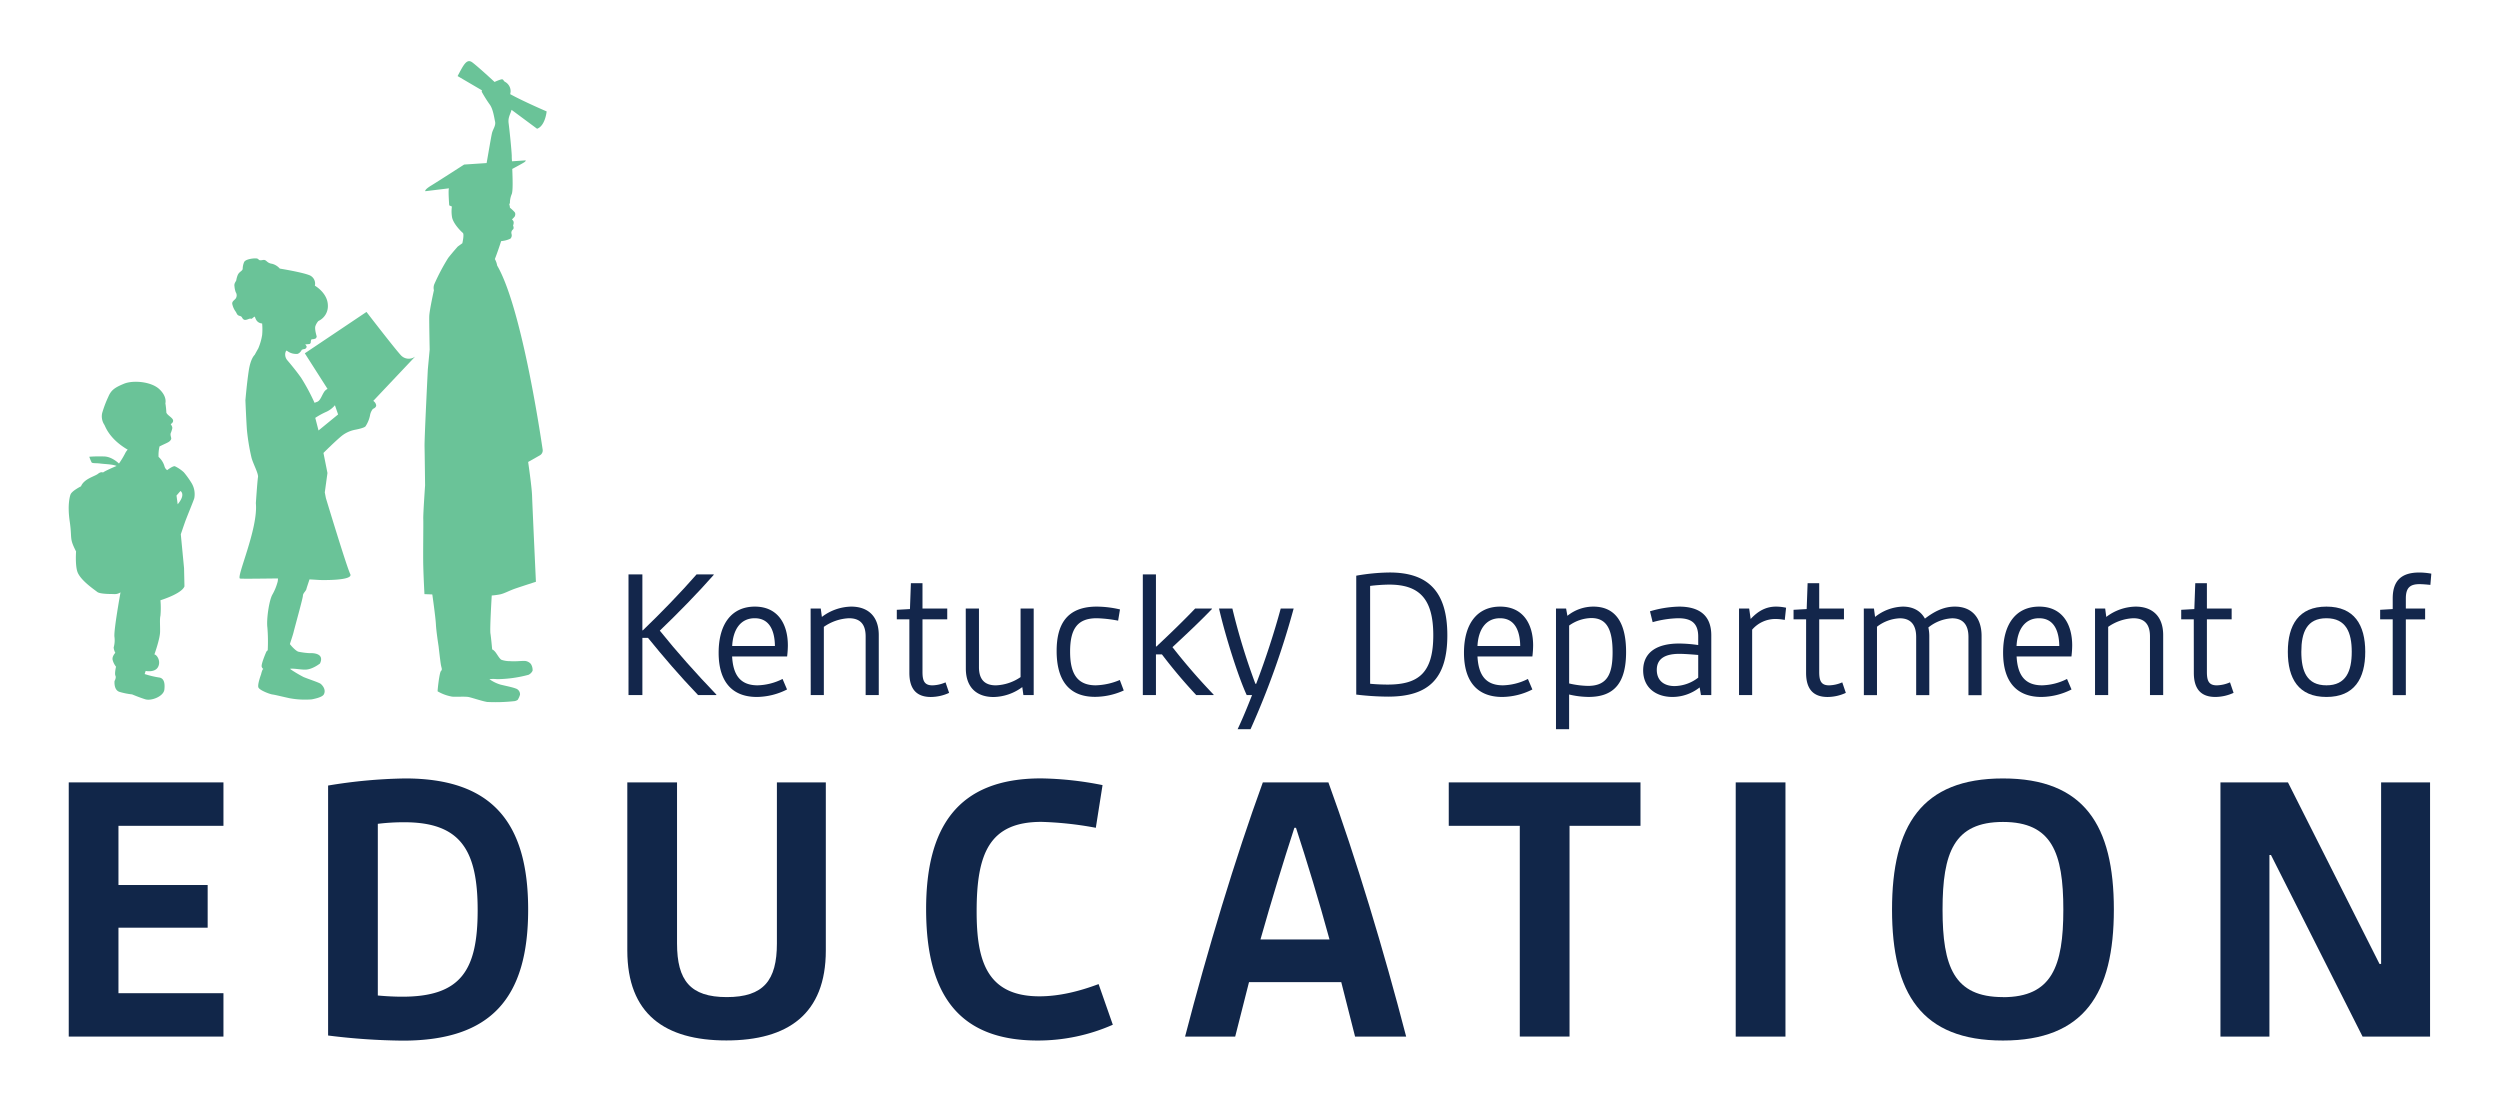
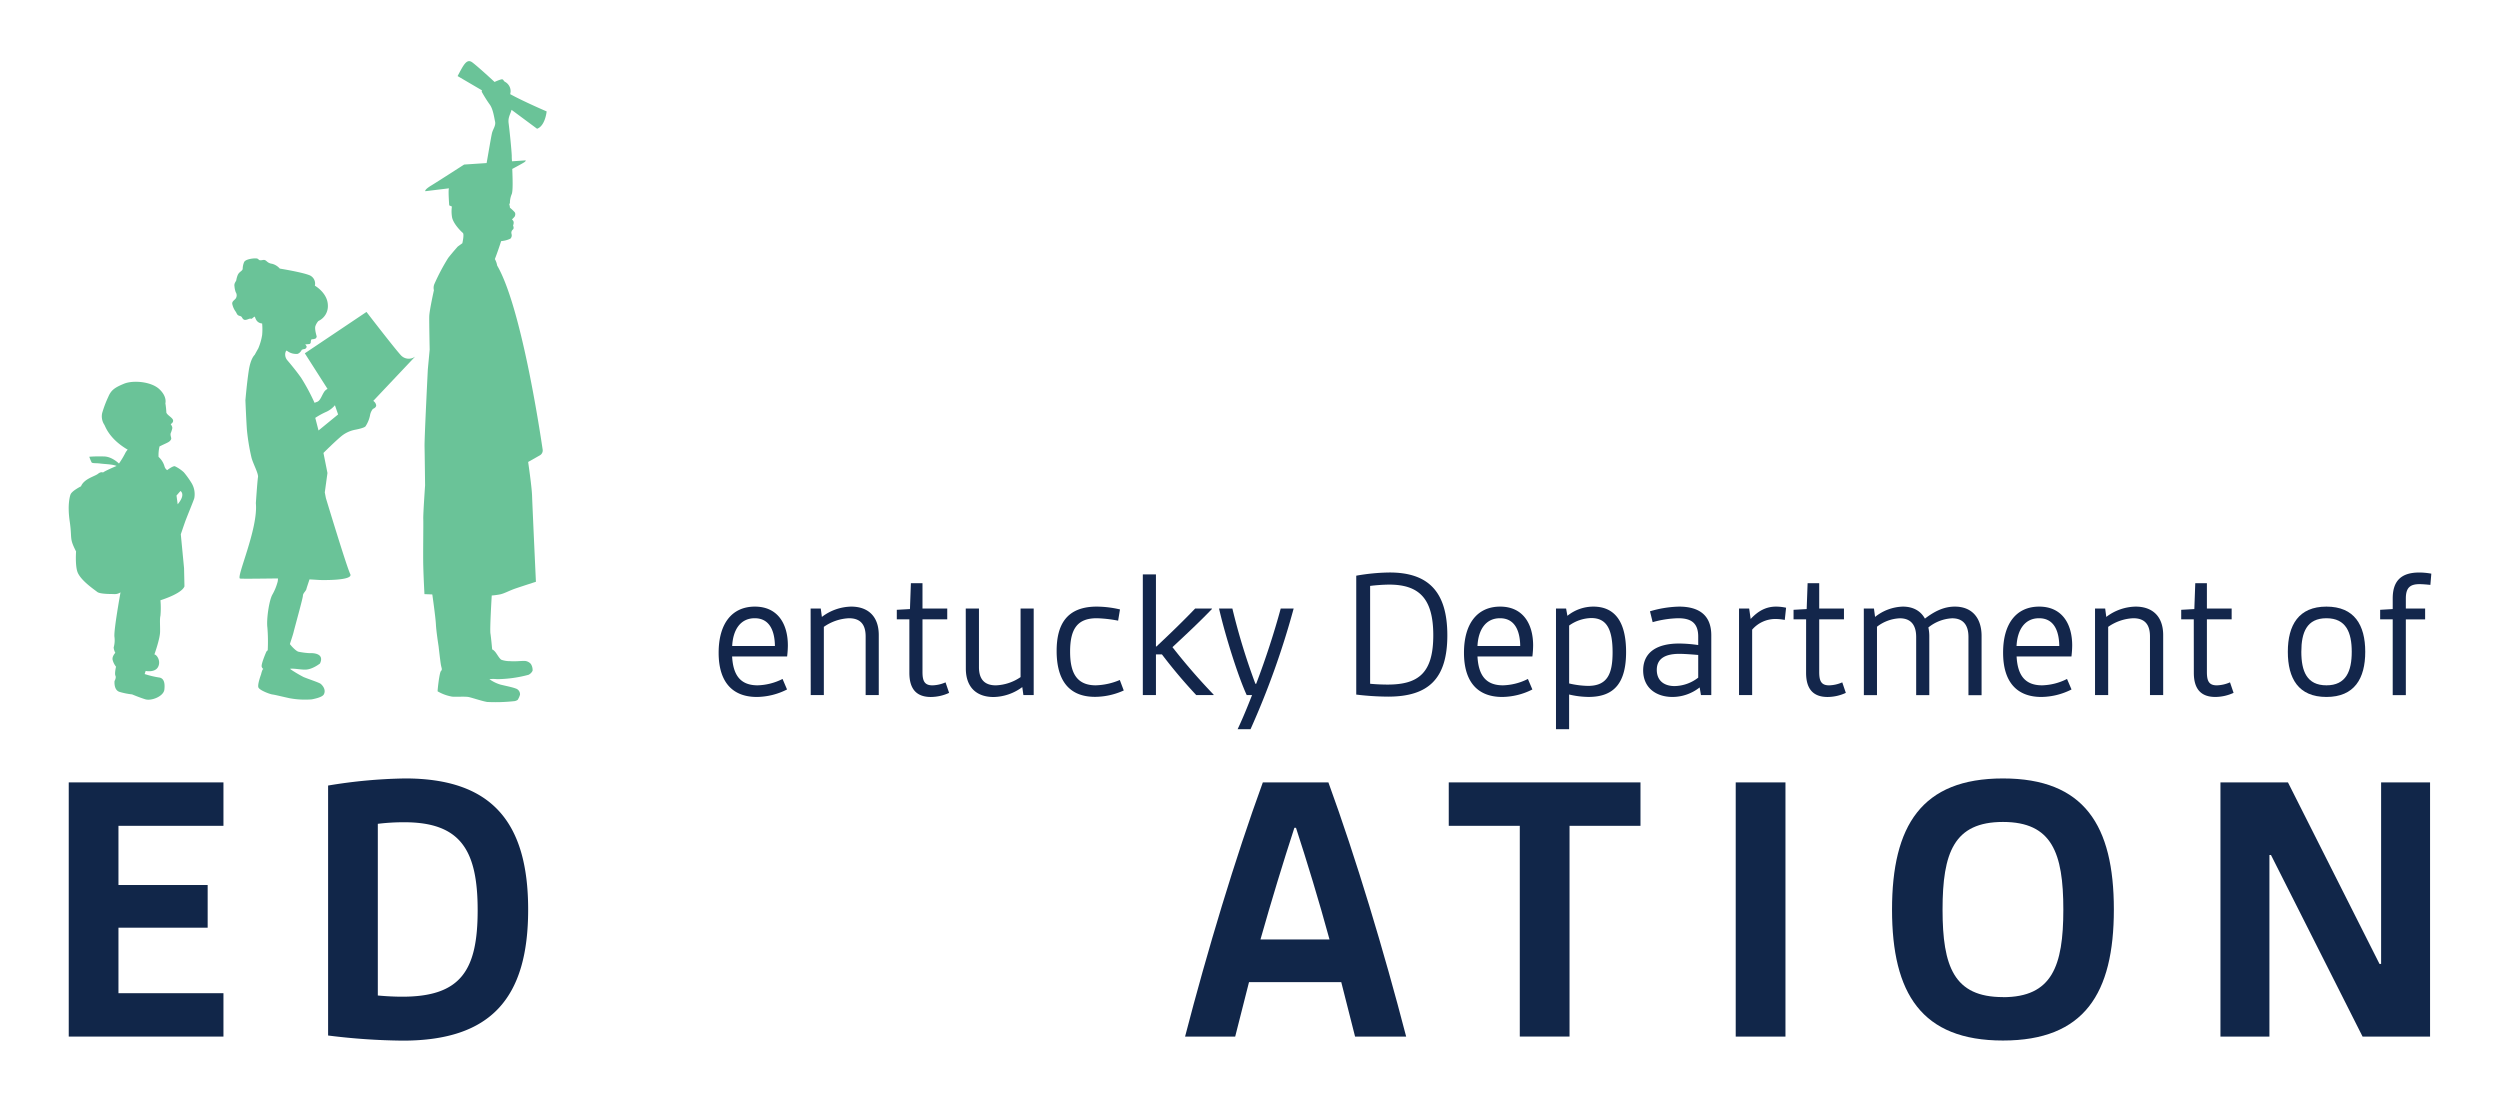
<svg xmlns="http://www.w3.org/2000/svg" viewBox="0 0 937.22 413">
  <defs>
    <style>.a{fill:#13264b;}.b{fill:#112649;}.c{fill:#6ac398;}</style>
  </defs>
-   <path class="a" d="M235.62,215.33h5.2v20.94l.14.07c6.53-6.26,14.19-14.13,20.17-21h6.39l.07.14c-5.9,6.74-13.7,14.68-20.24,20.94,6.26,7.8,13.43,15.88,21.23,24l-.07.14h-6.82c-7-7.31-13-14.34-18.76-21.43h-2.11v21.43h-5.2Z" />
  <path class="a" d="M283,227.41c8.5,0,12.36,6.4,12.36,14.55a36.14,36.14,0,0,1-.28,4.14H274.46c.36,6.54,2.74,10.82,9.56,10.82a21.91,21.91,0,0,0,9.35-2.39l1.68,3.94a25.46,25.46,0,0,1-11.31,2.81c-9,0-14.33-5.41-14.33-16.58C269.41,233.88,274.32,227.41,283,227.41Zm7.51,14.76c-.07-5.27-1.75-10.4-7.58-10.4-5.42,0-8.15,4.43-8.44,10.4Z" />
  <path class="a" d="M303.89,228.12h3.8l.42,3.16a18.66,18.66,0,0,1,11-3.87c6.19,0,10.33,3.52,10.33,10.68v22.49h-4.92v-22c0-4.84-2.32-6.81-6.25-6.81a17.77,17.77,0,0,0-9.42,3.23v25.58h-4.92Z" />
  <path class="a" d="M340.91,232.19H336.2v-3.58l4.93-.28.35-9.7h4.35v9.49h9.28v4.07h-9.28v19.74c0,3.38.78,5,3.73,5a13.17,13.17,0,0,0,4.91-1.12l1.34,3.94a16.6,16.6,0,0,1-6.82,1.54c-5.06,0-8.08-2.6-8.08-9.06Z" />
  <path class="a" d="M362.05,228.12H367v22c0,4.85,2.39,6.81,6.33,6.81a17.56,17.56,0,0,0,9.27-3.09V228.12h4.92v32.46h-3.86l-.42-3a18.55,18.55,0,0,1-10.76,3.72c-6.25,0-10.4-3.51-10.4-10.68Z" />
  <path class="a" d="M411.16,227.41a39,39,0,0,1,8.71,1.06l-.7,4.21a48.32,48.32,0,0,0-8-.91c-7.17,0-10,3.86-10,12.51,0,7.3,2,12.64,9.63,12.64a24.79,24.79,0,0,0,9-2l1.48,3.93a26.28,26.28,0,0,1-10.75,2.39c-10,0-14.41-6.46-14.41-17.21C396.12,234.3,399.78,227.41,411.16,227.41Z" />
  <path class="a" d="M428.43,215.33h4.92v27l.14.07c5.13-4.78,10.33-9.84,14.55-14.26h6.25l.07.14c-4.42,4.63-9.83,9.69-14.82,14.33A230.69,230.69,0,0,0,455,260.44l-.07.14h-6.47a192.83,192.83,0,0,1-12.86-15.25h-2.25v15.25h-4.92Z" />
  <path class="a" d="M457,228.12h5a240.7,240.7,0,0,0,8.64,28.24h.28c3.59-9.41,6.82-19.39,9.21-28.24h4.85a306.57,306.57,0,0,1-16.17,45.25h-4.84c1.89-4,3.65-8.29,5.41-12.79h-2C464.19,253.69,459.34,238.37,457,228.12Z" />
  <path class="a" d="M508.44,215.82a75.78,75.78,0,0,1,12.51-1.2c14.4,0,21.64,7.1,21.64,23.54,0,16.23-7,23-22.21,23a103.3,103.3,0,0,1-11.94-.77Zm11.8,40.82c11.6,0,17.08-4.42,17.08-18.48,0-13.91-5.41-19-16.59-19a65,65,0,0,0-7.09.49v36.68C516,256.57,518.56,256.64,520.24,256.64Z" />
  <path class="a" d="M562.39,227.41c8.5,0,12.36,6.4,12.36,14.55a36.14,36.14,0,0,1-.28,4.14H553.89c.35,6.54,2.74,10.82,9.55,10.82a21.83,21.83,0,0,0,9.35-2.39l1.68,3.94a25.46,25.46,0,0,1-11.31,2.81c-9,0-14.33-5.41-14.33-16.58C548.83,233.88,553.75,227.41,562.39,227.41Zm7.52,14.76c-.07-5.27-1.76-10.4-7.59-10.4-5.41,0-8.15,4.43-8.43,10.4Z" />
  <path class="a" d="M588.24,273.37h-4.92V228.12h3.79l.49,2.74a15.52,15.52,0,0,1,9.7-3.45c7.94,0,12.3,5.48,12.3,17,0,11.31-4.22,16.86-14.06,16.86a32.57,32.57,0,0,1-7.3-.91Zm7.09-16.24c7.24,0,9.21-4.49,9.21-12.57,0-8.93-2.39-12.86-8-12.86a14.82,14.82,0,0,0-8.29,2.81v21.71A33.37,33.37,0,0,0,595.33,257.13Z" />
  <path class="a" d="M629.47,241.25a51.93,51.93,0,0,1,7.17.57v-3.17c0-5.34-2.95-6.88-7.52-6.88a38.44,38.44,0,0,0-9.56,1.47l-1-4.07a41.21,41.21,0,0,1,10.89-1.76c6.82,0,12.09,2.67,12.09,10.75v22.42h-3.87l-.49-2.88A16.46,16.46,0,0,1,627,261.28c-6,0-11-3.3-11-10C616.05,244.35,621.39,241.25,629.47,241.25Zm-1.69,15.95a14.79,14.79,0,0,0,8.86-3.16v-8.5c-2.39-.21-5.27-.42-7.1-.42-5,0-8.43,1.62-8.43,6C621.11,255.17,623.85,257.2,627.78,257.2Z" />
  <path class="a" d="M651.94,228.12h3.8l.56,3.93c3-3.23,6-4.64,9.55-4.64a18.22,18.22,0,0,1,3.73.42l-.49,4.57a19.8,19.8,0,0,0-3.38-.35,11.48,11.48,0,0,0-8.85,4v24.53h-4.92Z" />
  <path class="a" d="M677.09,232.19h-4.71v-3.58l4.92-.28.35-9.7H682v9.49h9.28v4.07H682v19.74c0,3.38.77,5,3.72,5a13.22,13.22,0,0,0,4.92-1.12l1.34,3.94a16.6,16.6,0,0,1-6.82,1.54c-5.06,0-8.08-2.6-8.08-9.06Z" />
  <path class="a" d="M698.72,228.12h3.8l.42,3.16a17.42,17.42,0,0,1,10.4-3.87c3.79,0,6.67,1.55,8.29,4.5,3.58-2.74,7.1-4.5,11.24-4.5,6.26,0,10,4.08,10,11v22.21h-4.92V238.79c0-4.84-2.32-7-6.11-7a15.38,15.38,0,0,0-8.92,3.44,15.14,15.14,0,0,1,.35,3.16v22.21h-4.92V238.79c0-4.84-2.32-7-6.12-7a15,15,0,0,0-8.57,3.16v25.65h-4.92Z" />
  <path class="a" d="M764.47,227.41c8.51,0,12.37,6.4,12.37,14.55a36.14,36.14,0,0,1-.28,4.14H756c.35,6.54,2.74,10.82,9.56,10.82a21.82,21.82,0,0,0,9.34-2.39l1.69,3.94a25.5,25.5,0,0,1-11.31,2.81c-9,0-14.34-5.41-14.34-16.58C750.91,233.88,755.83,227.41,764.47,227.41ZM772,242.17c-.07-5.27-1.76-10.4-7.59-10.4-5.41,0-8.15,4.43-8.43,10.4Z" />
  <path class="a" d="M785.4,228.12h3.8l.42,3.16a18.63,18.63,0,0,1,11-3.87c6.18,0,10.33,3.52,10.33,10.68v22.49H806v-22c0-4.84-2.32-6.81-6.25-6.81a17.74,17.74,0,0,0-9.42,3.23v25.58H785.4Z" />
  <path class="a" d="M822.42,232.19h-4.71v-3.58l4.92-.28.35-9.7h4.36v9.49h9.28v4.07h-9.28v19.74c0,3.38.77,5,3.72,5A13.22,13.22,0,0,0,836,255.8l1.34,3.94a16.6,16.6,0,0,1-6.82,1.54c-5.06,0-8.08-2.6-8.08-9.06Z" />
  <path class="a" d="M872.15,227.41c10.47,0,14.55,6.89,14.55,16.94s-4.08,16.93-14.55,16.93-14.47-6.89-14.47-16.93S861.76,227.41,872.15,227.41Zm0,29.51c7.38,0,9.49-5.34,9.49-12.57s-2.11-12.58-9.49-12.58-9.41,5.34-9.41,12.58S864.78,256.92,872.15,256.92Z" />
  <path class="a" d="M897,232.19h-4.71v-3.58l4.71-.28v-4c0-6.46,3.09-9.7,9.9-9.7a25.52,25.52,0,0,1,4.57.43l-.35,4.21c-1.34-.14-2.95-.28-4.07-.28-3.45,0-5.13,1.26-5.13,5.34v3.8h7.23v4.07h-7.23v28.39H897Z" />
  <path class="b" d="M25.77,293.31h58v16.28H44.41v22.19H77.85v16H44.41v24.56H83.77V388.6h-58Z" />
  <path class="b" d="M123,294.49a190.94,190.94,0,0,1,28.85-2.66C184.4,291.83,198,308.26,198,341c0,33-13.76,49.12-47,49.12a239.52,239.52,0,0,1-28-1.92Zm27.82,79.16c22,0,28.25-9.91,28.25-32.4s-6.36-33-27.52-33a81,81,0,0,0-9.91.59v64.36C145,373.51,148.15,373.65,150.82,373.65Z" />
-   <path class="b" d="M235.17,293.31h18.64v60.37c0,13.91,5,20.12,18.64,20.12,13.77,0,18.8-6.21,18.8-20.12V293.31h18.34v63c0,23.83-14.2,33.74-37.28,33.74s-37.14-9.91-37.14-33.74Z" />
-   <path class="b" d="M347.19,340.81c0-30.34,11.54-49,43.06-49a125.38,125.38,0,0,1,23.08,2.52l-2.52,16a130.1,130.1,0,0,0-20.41-2.22c-19.68,0-24.27,12.13-24.27,33.58,0,17.76,3.4,31.82,23.53,31.82,7.54,0,15.09-1.93,22.19-4.59l5.33,15.24a69.38,69.38,0,0,1-28.12,5.92C359,390.08,347.19,372.32,347.19,340.81Z" />
  <path class="b" d="M473.42,293.31H498c10.35,28.41,20.86,63.33,29.15,95.29H508l-5.18-20.42H468.24l-5.18,20.42H444.27C452.55,356.64,463.06,321.72,473.42,293.31Zm25,58.89c-4-14.65-8.43-29.15-12.57-41.87h-.6c-4.14,12.72-8.58,27.22-12.72,41.87Z" />
  <path class="b" d="M569.75,309.59H543.12V293.31H615v16.28H588.4v79H569.75Z" />
  <path class="b" d="M650.7,293.31h18.65V388.6H650.7Z" />
  <path class="b" d="M750.88,291.83c30.48,0,41.58,17.61,41.58,49.13s-11.1,49.12-41.58,49.12S709.3,372.47,709.3,341,720.4,291.83,750.88,291.83Zm0,82c18.35,0,22.64-11.54,22.64-32.84s-4.29-32.85-22.64-32.85S728.24,319.65,728.24,341,732.53,373.8,750.88,373.8Z" />
  <path class="b" d="M832.42,293.31h25.31l34.32,68.06h.6V293.31H911V388.6h-25.3l-34.33-68.06h-.59V388.6H832.42Z" />
  <path class="c" d="M71.67,180.86a33.18,33.18,0,0,0-2.75-3.8,13.54,13.54,0,0,0-3.36-2.27c-.75-.19-2.89,1.46-2.89,1.46a2.48,2.48,0,0,1-1-1.42,7.58,7.58,0,0,0-2.23-3.55,14,14,0,0,1,.37-3.93c.45-.2.71-.34.71-.34,2.33-1.12,3.15-1.31,3.63-2.36.25-.54-.59-1.58,0-2.6.5-1.55.63-1.65.14-2.58L64,159s1.14-.6.86-1.54-2.06-1.74-2.49-2.75a31.89,31.89,0,0,0-.37-3.54s.75-2.48-2.3-5.31-9.83-3.41-13.23-2-4.8,2.35-5.87,4.9a41.83,41.83,0,0,0-2.3,6.1,5.74,5.74,0,0,0,.83,4.4c.4.69,1.83,5.28,8.74,9.31a5.63,5.63,0,0,0-1,1.47,32.56,32.56,0,0,1-2.27,3.74s-2.5-2.51-5.4-2.65a49.34,49.34,0,0,0-5.73.1,20,20,0,0,0,.85,2.08c.28.47,1.61.24,3.32.47s4.59.25,6.06.9c-4.93,2.09-5.07,2.47-5.07,2.47s-.71-.48-1.9.48-5.22,1.84-6.36,4.68c0,0-3.47,1.72-3.94,3.1,0,0-1.29,3.2-.3,10s-.26,6.16,2.39,11.32c0,0-.36,4.8.44,7.44,1,3.28,6.43,6.87,7.47,7.72s5.17.79,6.14.81a3.85,3.85,0,0,0,2.61-.64s-2.57,14.16-2.28,16.67a9.57,9.57,0,0,1-.29,4,5,5,0,0,0,.62,2s-1.33,1.37-1,2.69a6.77,6.77,0,0,0,1.27,2.52s-.62,2.55-.23,3.36-.33,2-.33,2-.38,3.36,1.84,4.07a26.5,26.5,0,0,0,4.74.95s2.79,1.18,5,1.85,6.81-1.09,7.1-3.65-.19-4.36-2.09-4.55a35.75,35.75,0,0,1-5.3-1.28l.38-1.17s3.46.74,4.64-1.48-.48-4.65-1.37-4.69c0,0,2.08-5.78,2.13-8.44s-.19-4.69.14-6.11a33.8,33.8,0,0,0,0-5.77s8-2.43,9-5.22L69,213l-1.22-12.7s.91-2.69,1.56-4.54,3.26-8.1,3.5-9A8.11,8.11,0,0,0,71.67,180.86Zm-5.06,8.19-.44-3.28,1.48-1.7S69.78,185.26,66.61,189.05Z" />
  <path class="c" d="M139.93,150.3l15.7-16.62a4,4,0,0,1-5.36-.52c-2.43-2.64-12.88-16.22-12.88-16.22l-23.12,15.51,8.52,13.35a3.18,3.18,0,0,0-1.42,1.35c-.71,1.12-1.31,3-2.38,3.45l-1.07.41a76.51,76.51,0,0,0-5-9.33c-2.13-3.05-5.18-6.59-5.18-6.59a3.32,3.32,0,0,1-.8-2.64c.3-1.42.7-.91.7-.91a5.52,5.52,0,0,0,4,1.11,3.09,3.09,0,0,0,1.48-1.49,3,3,0,0,1,1-.3c.44,0,.88-.64.85-.91a3,3,0,0,0-.54-.85s1.18-.06,1.55-.13.51-.51.51-.51,0-1.15.4-1.28a3.3,3.3,0,0,0,1.46-.3,1.14,1.14,0,0,0,.37-.78s-.81-2.64-.51-3.76a5.67,5.67,0,0,1,1.15-2,6.14,6.14,0,0,0,3.55-6c-.17-4.6-4.87-7.24-4.87-7.24a3.4,3.4,0,0,0-2.23-4c-2.94-1.12-10.92-2.41-10.92-2.41A5.75,5.75,0,0,0,102,98.89c-1.56-.21-1.93-1-2.54-1.32s-1.15.06-1.93,0-.44-.71-1.75-.71-3.76.37-4.26,1.39a6.81,6.81,0,0,0-.54,2.56c-.14.85-1.29,1-1.86,2.3a8.78,8.78,0,0,0-.55,2c-.2.54-.87,1.15-.67,2.2a8.32,8.32,0,0,0,.47,2.23,2.13,2.13,0,0,1,0,2.36c-.61.78-1.62,1.15-1.22,2.37a7.11,7.11,0,0,0,1.12,2.44c.57.77.5,1.45,1.59,1.72s.71.81,1.51,1.35,2.2-.57,2.65-.3,1.28-1,1.51-.71.45,2.29,2.74,2.5a23.35,23.35,0,0,1,0,4.35,21.39,21.39,0,0,1-1.45,5c-.58,1-1.36,2.44-1.36,2.44s-1.48,1.21-2.19,5.81S92,150.06,92,150.06s.34,8.28.58,11.22a78.76,78.76,0,0,0,1.68,10.19c.57,2.3,2.7,6.07,2.46,7.42s-.8,9.75-.8,9.75c.92,9.65-7.58,28.07-5.91,28.26,1.15.13,9.22,0,14.2-.05,0,.64-.1,1.09-.13,1.26a20.21,20.21,0,0,1-2,4.86c-1.24,2.29-2.23,9.33-1.84,12.28a63.55,63.55,0,0,1,.13,8.49,4.7,4.7,0,0,1-.49.51s-2,4.53-1.78,5.65a1.5,1.5,0,0,0,.63.9.77.77,0,0,0-.34.35,10.14,10.14,0,0,0-.51,1.64s-1.45,3.87-1,4.93,4.2,2.49,5.25,2.63,3,.65,6.31,1.38a31.79,31.79,0,0,0,8.41.46c.72-.14,3.92-.74,4.53-1.84,1-1.78-.53-3.49-1.18-4s-4.93-1.9-6.44-2.56a47.72,47.72,0,0,1-4.86-2.89,1.72,1.72,0,0,0-.07-.22c2-.08,3.82.4,5.74.35,2.63-.07,5.39-2.3,5.39-2.3,1.84-3.94-2.89-3.94-3.94-3.87a28.8,28.8,0,0,1-4.08-.53c-.69-.09-2.31-1.6-3.26-2.87.42-1.41,1.1-3.3,1.4-4.55.39-1.64,3.48-12.68,3.48-13.6s1.12-1.71,1.32-2.5c0-.2.5-1.61,1.15-3.61l4,.24s12.58.36,11.28-2.23-8.64-26.85-9.14-28.5v0a.1.1,0,0,1,0,0l-.41-2.11,1-7.28-1.5-7.52s4.87-4.86,7.1-6.59a11.81,11.81,0,0,1,4.86-2.12s3.45-.62,3.85-1.33a11.66,11.66,0,0,0,1.63-3.95,5.24,5.24,0,0,1,1.11-2.53s1.22-.41,1.22-1.32A2.4,2.4,0,0,0,139.93,150.3Zm-20.52,11.08-1.22-4.73a28.41,28.41,0,0,1,4.28-2.33,9.1,9.1,0,0,0,3.09-2.4l1.19,3.45Z" />
  <path class="c" d="M203.44,168.57a2.1,2.1,0,0,1-1.05,2.13L198,173.18c.49,3.44,1.39,10,1.47,12.73.12,3.75,1.44,32.19,1.44,32.19s-4.79,1.55-7.41,2.43-4.44,2-6.15,2.32-3,.39-3,.39-.76,12.53-.49,14.24.65,6,.65,6,.35,0,1.08.83,1.71,2.83,2.51,3.08a9.7,9.7,0,0,0,3.1.47c2.49.2,5.24-.28,6.08,0a3.26,3.26,0,0,1,1.75,1.08,4.21,4.21,0,0,1,.63,2.51,3.31,3.31,0,0,1-1.51,1.52,46.78,46.78,0,0,1-11.77,1.64,13.63,13.63,0,0,0-2.91,0,14,14,0,0,0,4.19,2.05c2.11.52,4.23.91,5.62,1.43a2.29,2.29,0,0,1,1.67,2.32,7,7,0,0,1-.87,1.95,2.81,2.81,0,0,1-1.52.52,65,65,0,0,1-9.93.28c-2-.32-5.83-1.67-7.1-1.88s-4.34,0-6-.11a16.42,16.42,0,0,1-5.47-2c-.07-.24.64-6.94,1.24-7.58s.24-1,0-2.31-.88-7-.88-7-.88-5.59-1-8.18-1.35-11.25-1.35-11.25l-2.95-.12s-.32-5.86-.44-10.53.08-15.91,0-17.63.68-12.6.68-12.6-.13-11.2-.2-14.52,1.23-29,1.23-29l.69-7.38s-.21-10.21-.16-12.44,1.75-9.82,1.75-9.82a3.73,3.73,0,0,1,.16-2.3A77.86,77.86,0,0,1,168,96.73c.37-.49,1-1.25,1.62-2h0c1-1.18,2-2.31,2-2.31l1.58-1.14,0,0,.13-.09a.08.08,0,0,1,0,0c.08-.36.75-3.42.18-3.88s-3.86-3.63-4.1-6.25a12.94,12.94,0,0,1,0-3.63l-1-.44s-.45-5.83-.09-6.39l-8.89,1.08s-.41-.52,2.2-2.11S174,61.69,174,61.69l8.43-.56c.8-4.51,1.78-10.45,2.06-11.42.42-1.47,1.44-2.65,1.1-4.17s-.7-4.4-1.86-6.17a49.5,49.5,0,0,1-3.11-4.92.78.78,0,0,1,.08-.57l-9.15-5.36c2.25-4.22,3.41-6.72,5.55-5.1,1.62,1.21,5.44,4.65,8.31,7.31a16.54,16.54,0,0,1,2.29-.91c1.14-.35.89.47,1.64.87a4,4,0,0,1,2.08,3.61,7.83,7.83,0,0,1-.15,1c5.13,2.81,13.66,6.47,13.66,6.47s-.51,5.42-3.59,6.5l-9.57-7.1v0c-.39,1.62-1.4,2.79-1.09,5.07s1.07,9.72,1.17,12.09c0,.46,0,1.22.1,2.14l5-.34s.48,0-.32.64c-.4.3-2.53,1.46-4.59,2.56.15,3.67.29,8.06-.17,9.37a8.74,8.74,0,0,0-.7,2.88h0a1.41,1.41,0,0,1-.25,1,5.23,5.23,0,0,1,.25,1.3h0a13.23,13.23,0,0,1,1.58,1.46,1.2,1.2,0,0,1,.42.84h0a2,2,0,0,1-.1.7,1,1,0,0,1-.22.42l0,0a7.82,7.82,0,0,1-.91.93l.31.37c.31.36.5.78.09,2,.22.38.36,1.15-.1,1.48a1.54,1.54,0,0,0-.52,1.39,3.56,3.56,0,0,1,.13.81v0a1.77,1.77,0,0,1-.52,1.2h0a9.73,9.73,0,0,1-2.91.85l-.55.07c-.66,2.09-1.52,4.57-2.35,6.72a7.19,7.19,0,0,1,.85,2.41C195.22,114.67,202.18,160,203.44,168.57Z" />
  <path class="c" d="M173.32,91.14a.08.08,0,0,0,0,0l-.13.09Z" />
</svg>